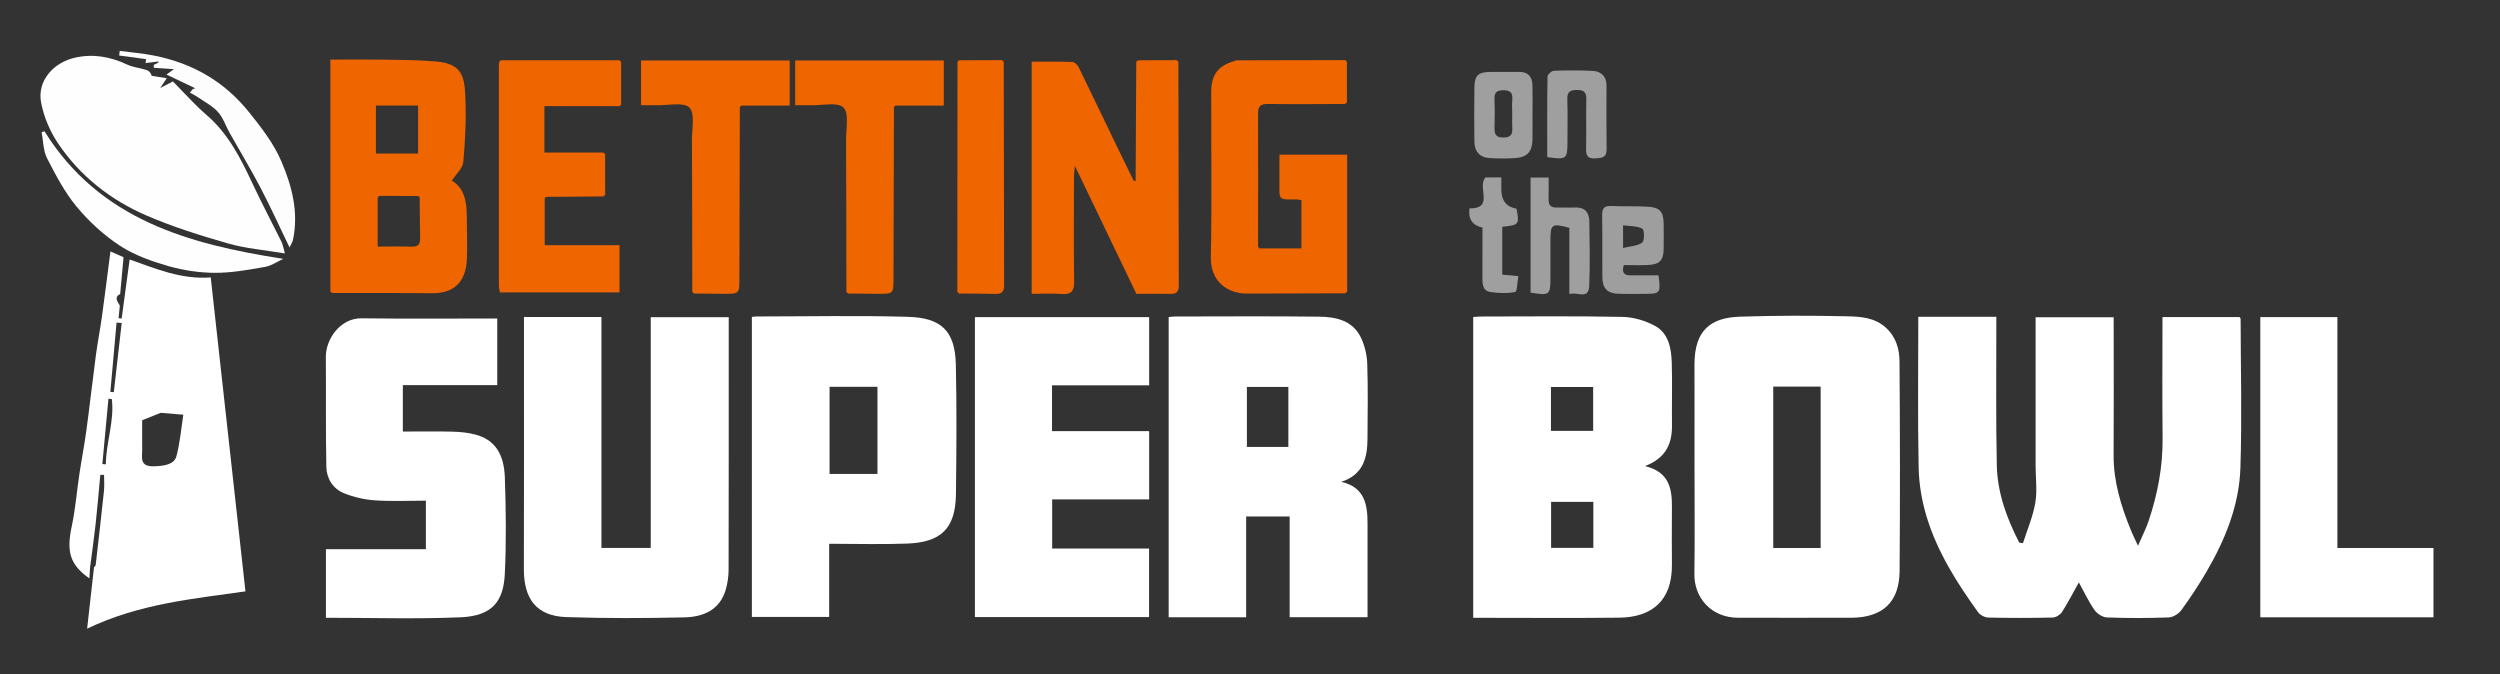
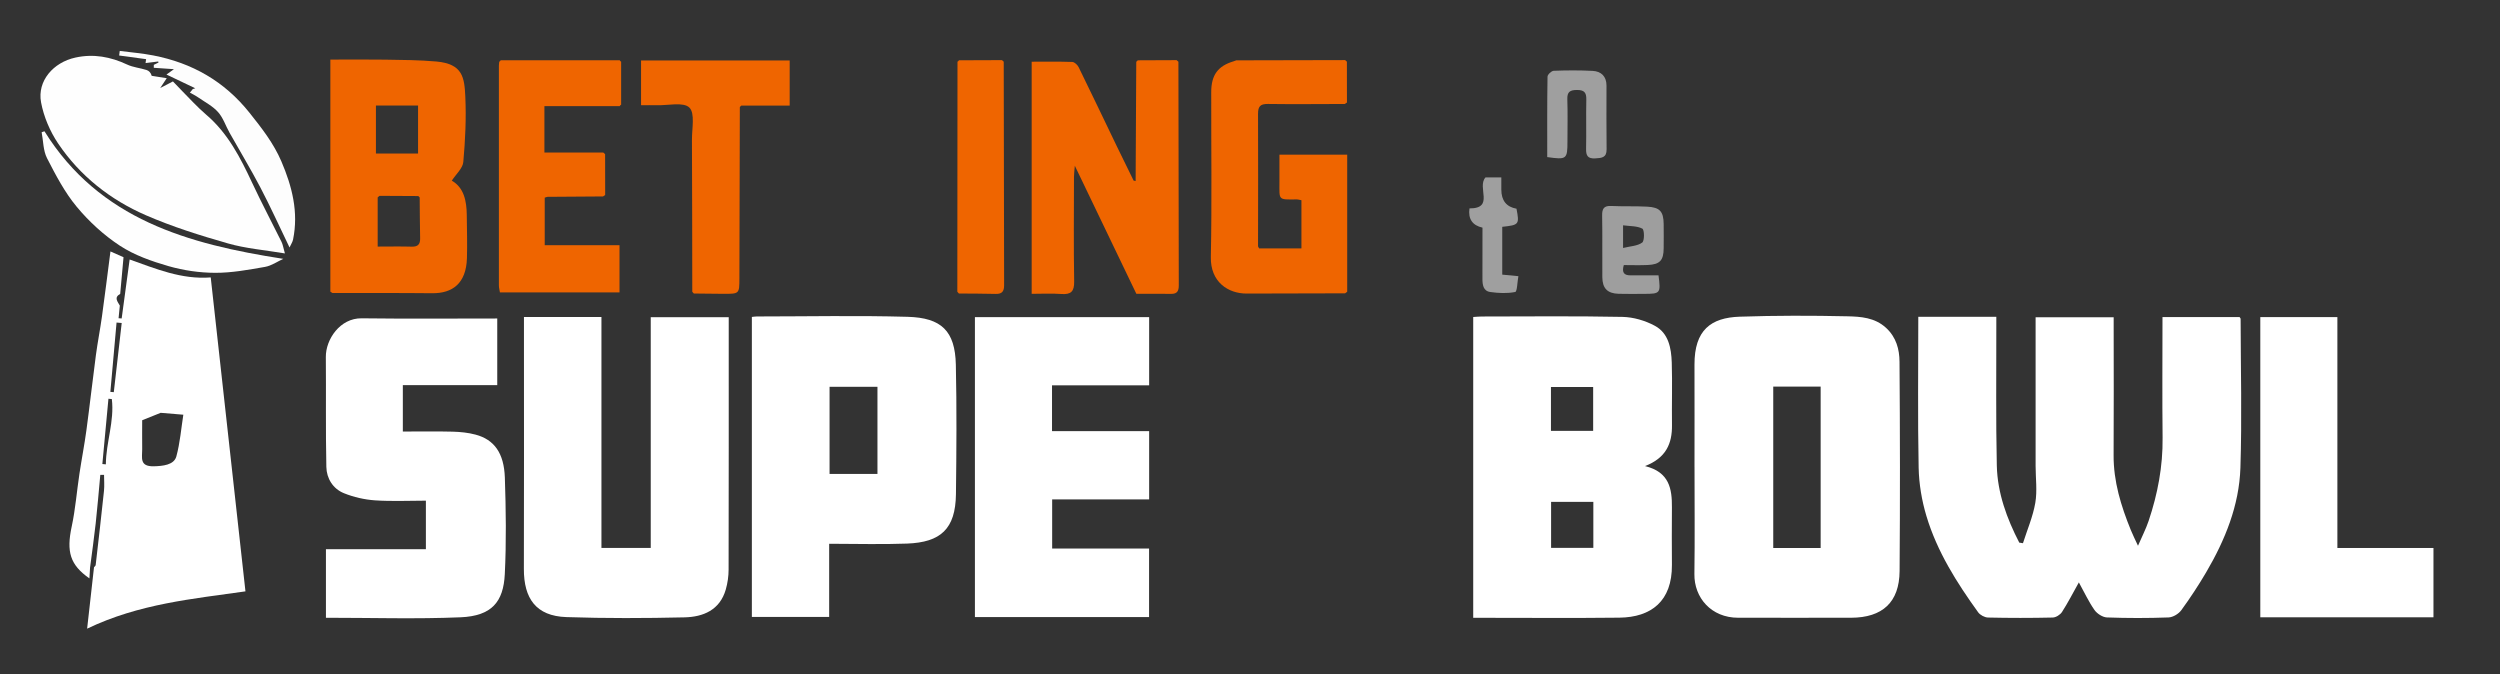
<svg xmlns="http://www.w3.org/2000/svg" id="Layer_1" data-name="Layer 1" viewBox="0 0 1216.64 328">
  <rect x="0" y="0" width="1216.64" height="328" fill="#333333" stroke="none" />
  <defs>
    <style> .cls-1 { fill: #fff; } .cls-2 { fill: #9f9f9f; } .cls-3 { fill: #ef6500; } .cls-4 { fill: #fdfdfd; } .cls-5 { fill: #9e9e9e; } .cls-6 { fill: #fefefe; } </style>
  </defs>
  <path class="cls-1" d="m933.54,154.18h37.98c0,1.84,0,3.6,0,5.36.04,22.33-.25,44.67.24,66.99.3,13.37,4.86,25.77,10.93,37.54.6.09,1.2.19,1.8.28,2.07-6.53,4.85-12.94,6-19.63,1-5.82.16-11.96.15-17.96,0-24,0-47.99,0-72.37h37.99c0,1.54,0,3.29,0,5.05,0,20.66.11,41.33-.03,61.99-.09,12.86,3.6,24.78,8.36,36.49.92,2.28,2.04,4.48,3.51,7.68,1.93-4.46,3.85-8.17,5.17-12.09,4.42-13.13,6.96-26.56,6.8-40.52-.22-19.47-.05-38.94-.05-58.7h37.51c.21.36.51.63.51.91.05,24.16.68,48.35-.1,72.48-.6,18.32-7.45,35.14-16.68,50.86-3.72,6.33-7.77,12.5-12.1,18.43-1.3,1.78-4.04,3.43-6.19,3.51-9.99.37-20,.37-29.99,0-2.11-.08-4.8-1.83-6.06-3.62-2.84-4.05-4.94-8.62-7.6-13.43-2.89,5.16-5.32,9.91-8.19,14.38-.87,1.36-2.97,2.69-4.53,2.72-10.49.24-21,.24-31.49,0-1.65-.04-3.83-1.21-4.8-2.55-10.45-14.49-20-29.59-25.17-46.83-2.27-7.56-3.63-15.65-3.79-23.53-.48-24.31-.17-48.64-.17-73.45Z" />
  <path class="cls-1" d="m800.54,226.81c11.9,2.92,13.18,11.1,13.11,20.14-.07,9.33-.07,18.65,0,27.98.13,17.58-10.01,25.48-25.56,25.66-22.31.26-44.63.07-66.94.07h-4.2v-146.39c1.35-.08,2.79-.24,4.22-.24,22.81-.02,45.63-.28,68.44.19,5.32.11,11.06,1.8,15.76,4.34,6.66,3.6,7.97,10.88,8.2,17.84.32,10.15-.02,20.32.11,30.47.12,9.02-2.91,16.01-13.13,19.95Zm-45.69,39.8h20.56v-22.38h-20.56v22.38Zm-.07-56.92h20.54v-21.36h-20.54v21.36Z" />
  <path class="cls-1" d="m824.64,227.42c0-16.65.05-33.3-.01-49.96-.06-16.87,8.03-22.86,21.97-23.34,17.46-.59,34.96-.58,52.43-.19,6.54.15,13.34.58,18.84,5.63,4.96,4.57,6.49,10.43,6.54,16.45.25,33.97.3,67.94.04,101.91-.12,15.14-8.28,22.66-23.61,22.71-18.32.06-36.63-.02-54.95,0-13.19,0-21.46-9.86-21.3-21.25.24-17.31.06-34.63.06-51.95Zm38.32-39.29v78.56h23.07v-78.56h-23.07Z" />
-   <path class="cls-1" d="m652.74,234.48c11.31,2.6,12.78,10.95,12.78,20.22,0,13.5,0,27,0,40.5v5.16h-37.9v-49.01h-21.17v49.06h-37.72v-146.1c1.06-.1,2.18-.29,3.29-.29,23.33-.02,46.67-.2,69.99.09,8.14.1,16.28,1.84,20.28,10.17,1.85,3.87,2.94,8.44,3.09,12.73.4,12.15.2,24.33.12,36.49-.06,9.28-2.04,17.53-12.76,20.98Zm-25.75-16.99v-29.2h-20.18v29.2h20.18Z" />
  <path class="cls-1" d="m316.69,266.67v-112.31h37.95v4.35c0,39.49.03,78.97-.06,118.46,0,3.24-.48,6.59-1.37,9.71-2.88,10.01-10.99,13.36-20.11,13.56-19.14.44-38.32.52-57.46-.13-14.83-.5-20.73-9.13-20.69-23.39.11-36.32.04-72.64.04-108.96v-13.68h37.71v112.38h23.99Z" />
  <path class="cls-1" d="m403.52,264.65v35.58h-37.62v-145.99c.82-.08,1.6-.23,2.38-.23,24.48-.01,48.98-.53,73.44.17,16.42.47,23.09,6.84,23.45,23.33.46,20.98.3,41.97.05,62.95-.2,17.02-7.48,23.46-23.77,24.08-12.44.48-24.91.09-37.94.09Zm.19-34h23.31v-42.4h-23.31v42.4Z" />
  <path class="cls-1" d="m43.84,276.01c-.11,1.82-.22,3.65-.33,5.47-9.44-6.62-11.25-12.92-8.61-25.27,1.81-8.44,2.47-17.12,3.76-25.67,1.06-7.08,2.44-14.12,3.4-21.22,1.64-12.15,3-24.35,4.61-36.5.84-6.29,2.08-12.53,2.95-18.82,1.43-10.31,2.7-20.63,4.13-31.64,2.69,1.19,4.7,2.09,6.36,2.82-.56,6.19-1.09,12.01-1.62,17.84-3.2,1.8-1.22,3.76-.18,5.7-.2,2.05-.41,4.1-.61,6.15.5.04,1.01.07,1.51.11,1.29-9.54,2.58-19.08,3.88-28.7,12.77,4.52,25.25,9.83,39.46,8.73,5.64,51.03,11.24,101.68,16.9,152.78-25.57,3.67-51.68,5.98-77.05,18.15,1.2-10.73,2.28-20.31,3.35-29.88.28-.36.77-.69.81-1.08,1.39-12.01,2.78-24.03,4.04-36.05.27-2.59.04-5.22.04-7.84h-1.83c-.74,7.88-1.37,15.77-2.24,23.63-.78,7.12-1.81,14.21-2.72,21.32Zm45.38-74.19c-4.55-.38-7.81-.65-11.03-.92-2.63,1.06-5.54,2.23-9,3.62,0,4.2-.05,9.16.01,14.12.05,3.96-1.51,8.48,5.74,8.28,4.22-.12,9.74-.6,10.88-4.79,1.82-6.67,2.35-13.68,3.4-20.33Zm-29.99-44.63c-.84-.07-1.67-.14-2.51-.22-1,11.25-2.01,22.49-3.01,33.74.56.05,1.11.09,1.67.14,1.28-11.22,2.57-22.44,3.85-33.67Zm-9.43,68.63c.57.05,1.14.11,1.71.16.08-10.67,4.22-20.97,2.91-31.77-.55-.05-1.1-.1-1.65-.16-.99,10.59-1.98,21.18-2.96,31.77Z" />
  <path class="cls-1" d="m512.03,266.93h47.17v33.37h-84.75v-145.96h84.79v33.2h-47.27v22.29h47.27v33.21h-47.2v23.89Z" />
  <path class="cls-1" d="m158.62,300.63v-33.36h48.64v-23.62c-8.18,0-16.5.41-24.75-.15-5.12-.35-10.39-1.56-15.14-3.48-5.35-2.16-8.44-7.19-8.55-12.8-.38-17.82-.09-35.64-.25-53.47-.08-8.57,6.9-18.98,17.43-18.84,21.89.28,43.79.09,65.99.09v32.44h-45.95v22.57c8.02,0,16.13-.15,24.23.06,3.75.1,7.59.48,11.19,1.45,9.02,2.41,13.83,8.94,14.23,20.93.52,15.65.75,31.35-.03,46.98-.67,13.43-6.29,20.34-21.53,20.98-21.62.91-43.3.23-65.5.23Z" />
  <path class="cls-1" d="m1137.5,154.32v112.36h46.76v33.73h-84.27v-146.09h37.51Z" />
  <path class="cls-3" d="m160.77,141.92V29c9.18,0,17.96-.11,26.74.03,8.28.13,16.58.17,24.82.9,12.91,1.15,13.68,7.79,14.12,17.13.49,10.57-.03,21.24-.98,31.79-.28,3.07-3.53,5.87-5.6,9.08,5.86,3.32,7.23,9.76,7.29,16.78.06,7,.3,14,.08,20.99-.39,12.18-6.95,17.1-16.96,17-16.16-.17-32.33-.08-48.49-.1-.34-.23-.68-.45-1.03-.68Zm43.46-45.84c-.22-.22-.45-.45-.67-.67-6.28-.03-12.57-.07-18.85-.1-.3.24-.61.49-.91.73v23.96c5.94,0,11.23-.12,16.52.04,3.02.09,4.2-1.11,4.14-4.06-.14-6.63-.16-13.26-.22-19.89Zm-.78-21.36v-23.36h-20.5v23.36h20.5Z" />
  <path class="cls-3" d="m573.48,30.02c.05,36.3.09,72.59.18,108.89,0,2.58-.71,4.14-3.64,4.1-5.65-.08-11.3-.02-17-.02-9.83-20.46-19.56-40.7-29.95-62.33-.22,2.73-.41,4.05-.41,5.36-.02,16.98-.19,33.97.09,50.95.08,4.94-1.58,6.46-6.3,6.1-4.63-.35-9.3-.08-14.38-.08V30.03c6.59,0,13.19-.12,19.77.12,1.09.04,2.56,1.45,3.11,2.59,6.3,12.84,12.44,25.76,18.65,38.64,2.66,5.52,5.38,11.01,8.08,16.51.33.07.65.15.98.22.1-19.36.21-38.72.31-58.07.31-.16.54-.39.69-.69,6.32-.03,12.63-.06,18.95-.08.29.25.57.51.86.76Z" />
  <path class="cls-6" d="m138.65,123.33c-9.82-1.65-19.03-2.38-27.73-4.87-13.5-3.86-27.02-8.1-39.88-13.69-17.35-7.54-32.11-19.14-42.76-34.96-3.97-5.9-7-13.03-8.3-20-1.93-10.37,5.9-19.44,16.75-21.8,8.83-1.92,17.07-.38,25.16,3.41,2.9,1.36,6.29,1.65,9.39,2.63,1.16.37,2.14,1.33,2.55,2.85,2.25.36,4.5.71,7.31,1.16-1.07,1.61-1.71,2.57-3.17,4.78,2.75-1.42,4.13-2.14,6.19-3.21,3.21,3.32,6.53,6.82,9.92,10.25,2.03,2.05,4.1,4.1,6.3,5.97,10.55,8.99,16.62,20.92,22.36,33.18,4.53,9.68,9.55,19.14,14.29,28.73.62,1.26.81,2.72,1.62,5.57Z" />
  <path class="cls-3" d="m654.47,50.6c-12.48.02-24.96.17-37.44-.01-3.77-.05-4.82,1.25-4.8,4.9.11,21.47.02,42.93,0,64.4.17.33.35.66.52,1h20.6v-23.45c-.85-.15-1.63-.41-2.4-.4-9.16.12-8.28.4-8.31-8.41-.02-4.3,0-8.61,0-13.37h32.98v66.73c-.34.25-.67.5-1.01.75-15.96.04-31.92.05-47.88.12-9.09.04-17.71-5.67-17.47-17.75.54-26.76.14-53.53.19-80.3.01-8.36,3.26-12.7,10.89-14.98.44-.16.87-.31,1.3-.47,17.66-.04,35.31-.08,52.97-.12.29.25.57.51.86.76,0,6.63.02,13.27.03,19.9-.34.23-.69.45-1.03.68Z" />
  <path class="cls-3" d="m294.48,75.02c0,6.63.02,13.27.03,19.9-.34.23-.69.45-1.03.68-8.99.06-17.98.12-26.98.19-.32,0-.64.18-1.41.41v23.14h36.4v22.96h-58.2c-.18-1.17-.5-2.26-.5-3.36-.02-35.64-.01-71.28,0-106.93,0-.66.12-1.32.18-1.99.31-.15.54-.38.69-.69,19.31,0,38.62,0,57.93,0,.15.31.38.54.69.69,0,6.98,0,13.96,0,20.93-.31.15-.54.38-.69.69h-36.65v22.6c9.52,0,19.09,0,28.66,0,.29.25.57.51.86.76Z" />
  <path class="cls-3" d="m336.9,141.97c-.04-24.65-.04-49.29-.16-73.94-.03-5.43,1.57-12.95-1.27-15.69-2.92-2.82-10.34-.98-15.8-1.13-2.45-.07-4.91-.01-7.7-.01v-21.77h72.33v21.97c-8.03,0-15.8,0-23.58,0-.23.23-.45.45-.68.68-.07,27.78-.14,55.55-.21,83.33-.02,7.58,0,7.6-7.72,7.58-4.82-.01-9.64-.1-14.46-.15-.25-.29-.51-.58-.76-.87Z" />
-   <path class="cls-3" d="m411.9,141.97c-.04-24.65-.04-49.29-.16-73.94-.03-5.43,1.57-12.95-1.27-15.69-2.92-2.82-10.34-.98-15.8-1.13-2.45-.07-4.91-.01-7.7-.01v-21.77h72.33v21.97c-8.03,0-15.8,0-23.58,0-.23.23-.45.45-.68.68-.07,27.78-.14,55.55-.21,83.33-.02,7.58,0,7.6-7.72,7.58-4.82-.01-9.64-.1-14.46-.15-.25-.29-.51-.58-.76-.87Z" />
  <path class="cls-3" d="m466.67,29.34c6.98-.03,13.96-.06,20.94-.08.29.25.57.51.86.76.05,36.27.09,72.53.19,108.8,0,2.92-.98,4.29-4.05,4.21-5.98-.16-11.97-.14-17.96-.19-.25-.29-.51-.58-.76-.87.03-37.31.06-74.63.08-111.94.31-.15.54-.38.69-.69Z" />
  <path class="cls-6" d="m21.64,63.89c26.81,43.01,70,54.91,116.21,62.08-2.82,1.29-5.71,3.36-8.86,3.91-8.03,1.4-16.18,2.92-24.28,2.89-7.59-.02-15.41-1.16-22.71-3.26-8.18-2.36-16.58-5.3-23.63-9.92-7.83-5.13-15.05-11.76-21.04-18.97-5.85-7.04-10.24-15.44-14.45-23.65-1.89-3.68-1.8-8.38-2.61-12.62.45-.15.91-.31,1.36-.46Z" />
  <path class="cls-4" d="m93.77,43.37c.73-.24,1.47-.49,1.25-.41-4.11-1.96-8.78-4.19-14.01-6.68,1.48-1.06,2.44-1.75,3.64-2.62-3.51-.24-6.66-.46-9.81-.67,0-.48,0-.96.01-1.44.76-.37,1.52-.74,2.29-1.11-.05-.17-.1-.35-.15-.52-1.9.24-3.8.48-6.16.77.11-.78.23-1.61.27-1.9-4.31-.59-8.71-1.18-13.11-1.78.09-.74.18-1.49.28-2.23,5.47.72,10.99,1.15,16.4,2.21,18.88,3.69,34.51,12.54,46.74,27.87,5.97,7.48,11.75,14.89,15.51,23.66,5.21,12.16,8.45,24.71,5.69,38.09-.25,1.19-1,2.27-1.71,3.82-4.85-10.03-9.23-19.72-14.15-29.12-4.74-9.06-10.05-17.83-15.06-26.75-1.87-3.33-3.08-7.21-5.55-9.99-2.58-2.91-6.29-4.82-9.57-7.09-1.31-.91-2.77-1.61-4.16-2.4.46-.56.92-1.13,1.37-1.69Z" />
-   <path class="cls-2" d="m744.86,142.42v-56.02h8.79c0,3.54.06,7.13-.02,10.72-.06,2.75,1.14,3.96,3.89,3.89,3-.08,6,.1,9-.03,4.7-.2,6.86,2.41,6.93,6.65.17,10.49.4,21.01-.05,31.48-.3,7.14-5.89,2.6-9.67,4.06v-32.3c-8.51-2.31-9.19-1.82-9.2,6.16,0,6,0,12,0,17.99,0,8.62-.31,8.88-9.66,7.41Z" />
  <path class="cls-5" d="m807.12,133.99c1.14,8.74.91,9.01-6.94,9.02-4.16,0-8.33.1-12.48-.03-5.43-.17-7.88-2.66-7.92-8.09-.08-9.99.09-19.98-.09-29.96-.06-3.36.84-4.87,4.46-4.69,5.81.28,11.65.02,17.46.33,6.16.32,7.94,2.35,8.02,8.37.05,3.99.04,7.99,0,11.98-.05,5.79-1.86,7.77-7.68,8.04-3.95.19-7.91.04-11.72.04-1.08,3.67.17,5.01,3.22,5,4.47-.02,8.93,0,13.67,0Zm-17.25-13.31c3.59-.89,7.06-.95,9.32-2.64,1.18-.88,1.07-6.23.06-6.77-2.57-1.36-5.97-1.15-9.38-1.62v11.03Z" />
-   <path class="cls-2" d="m745.8,55.36c0,4.16.05,8.33-.01,12.49-.09,5.87-2.49,8.65-8.28,9.07-4.14.3-8.33.24-12.48.02-4.84-.26-7.47-3.13-7.52-8.11-.09-8.83-.11-17.66.02-26.48.08-5.63,1.98-7.31,7.66-7.34,4.66-.02,9.33.05,13.99-.02,4.4-.07,6.46,2.27,6.59,6.39.14,4.66.03,9.33.03,13.99,0,0,.01,0,.02,0Zm-9.88.12c0-2.32-.15-4.64.04-6.94.28-3.37-.92-4.67-4.47-4.63-3.36.04-4.3,1.33-4.18,4.43.17,4.46.16,8.93,0,13.39-.12,3.27.38,5.26,4.48,5.21,3.89-.05,4.32-2,4.16-5.01-.11-2.14-.02-4.3-.02-6.45Z" />
  <path class="cls-2" d="m752.97,76.45c0-13.24-.07-26.2.14-39.16.02-1.01,1.92-2.8,3-2.84,6.31-.24,12.66-.29,18.97.05,4.16.22,6.73,2.66,6.73,7.15,0,10.32-.09,20.65.05,30.97.06,4.15-2.38,4.28-5.52,4.46-3.66.21-4.53-1.33-4.46-4.67.17-7.99-.07-15.99.11-23.97.08-3.44-1.06-4.67-4.57-4.65-3.38.02-4.79.92-4.67,4.52.23,6.82.06,13.65.06,20.48,0,8.7-.37,9.01-9.84,7.66Z" />
  <path class="cls-2" d="m721.47,110.79q-7.42-1.69-6.34-9.37c12.37.05,3.45-10.31,7.8-15.08h7.7c0,2.07,0,4.01,0,5.94q.01,7.97,7.38,9.29c1.47,7.67,1.27,7.94-6.93,8.81v23.27c2.35.23,4.61.44,7.85.75-.52,2.84-.58,7.49-1.54,7.69-3.89.79-8.12.58-12.12.02-3.49-.49-3.85-3.59-3.83-6.61.05-8.28.02-16.56.02-24.7Z" />
</svg>